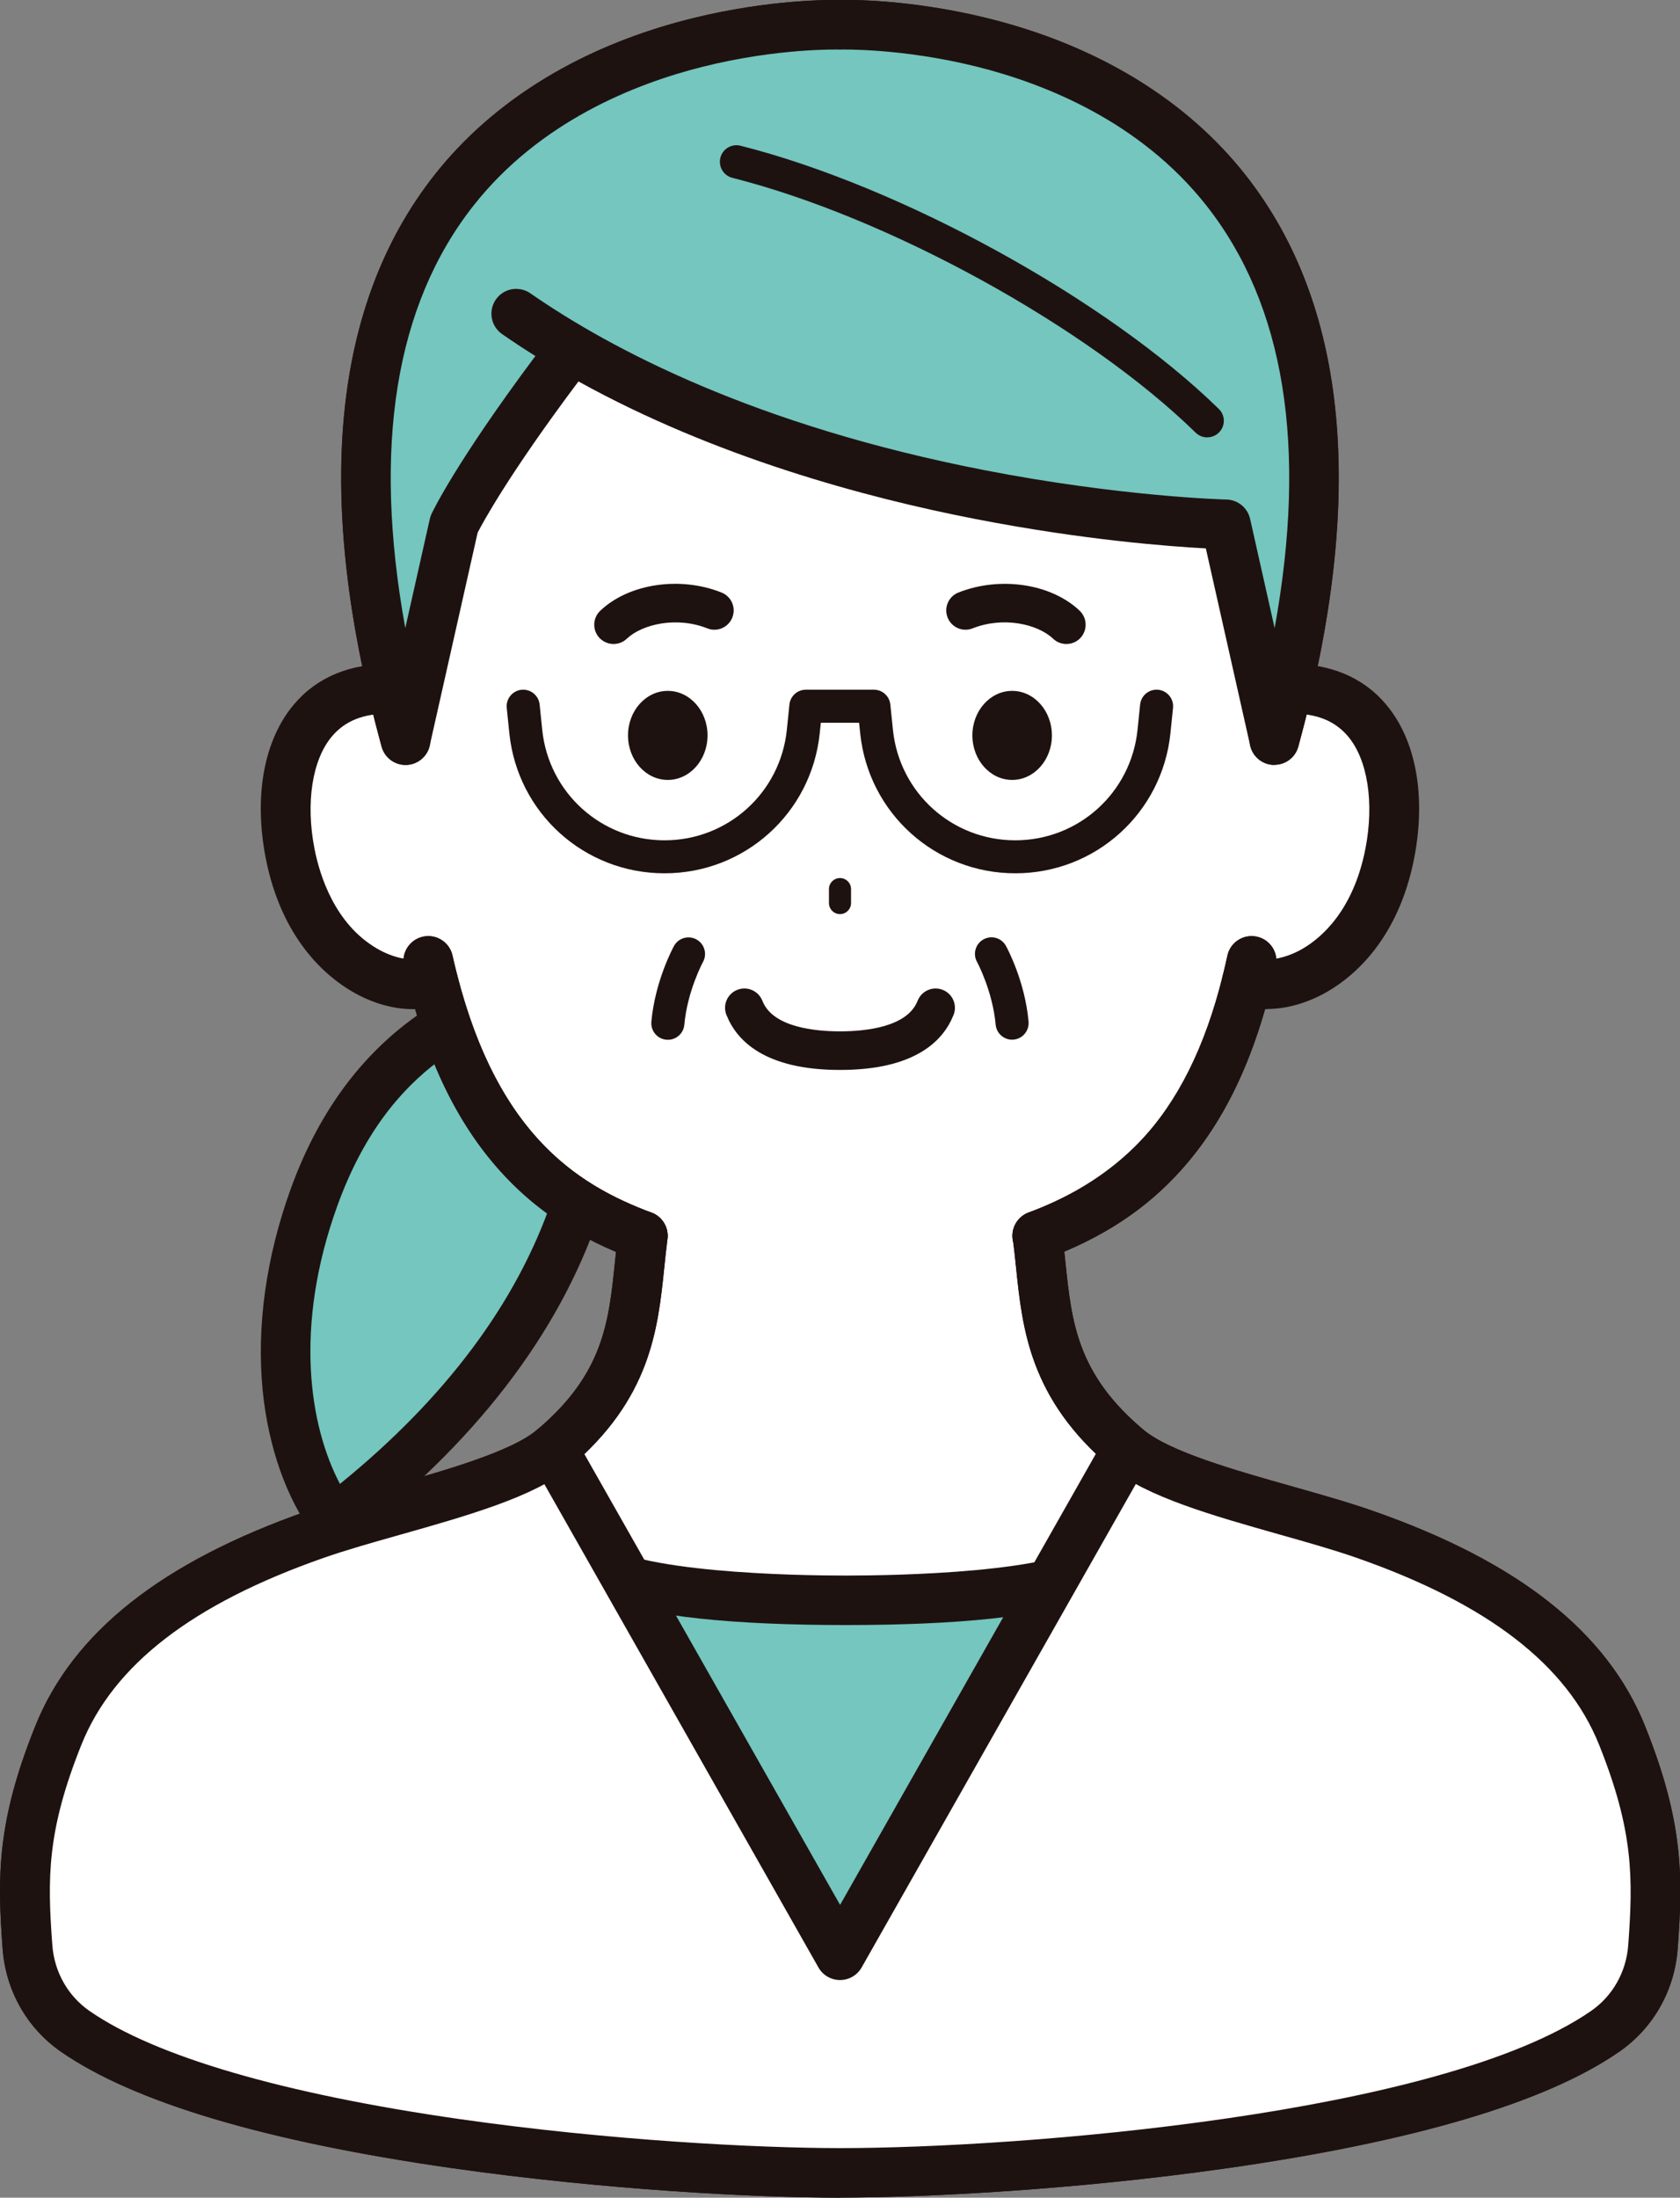
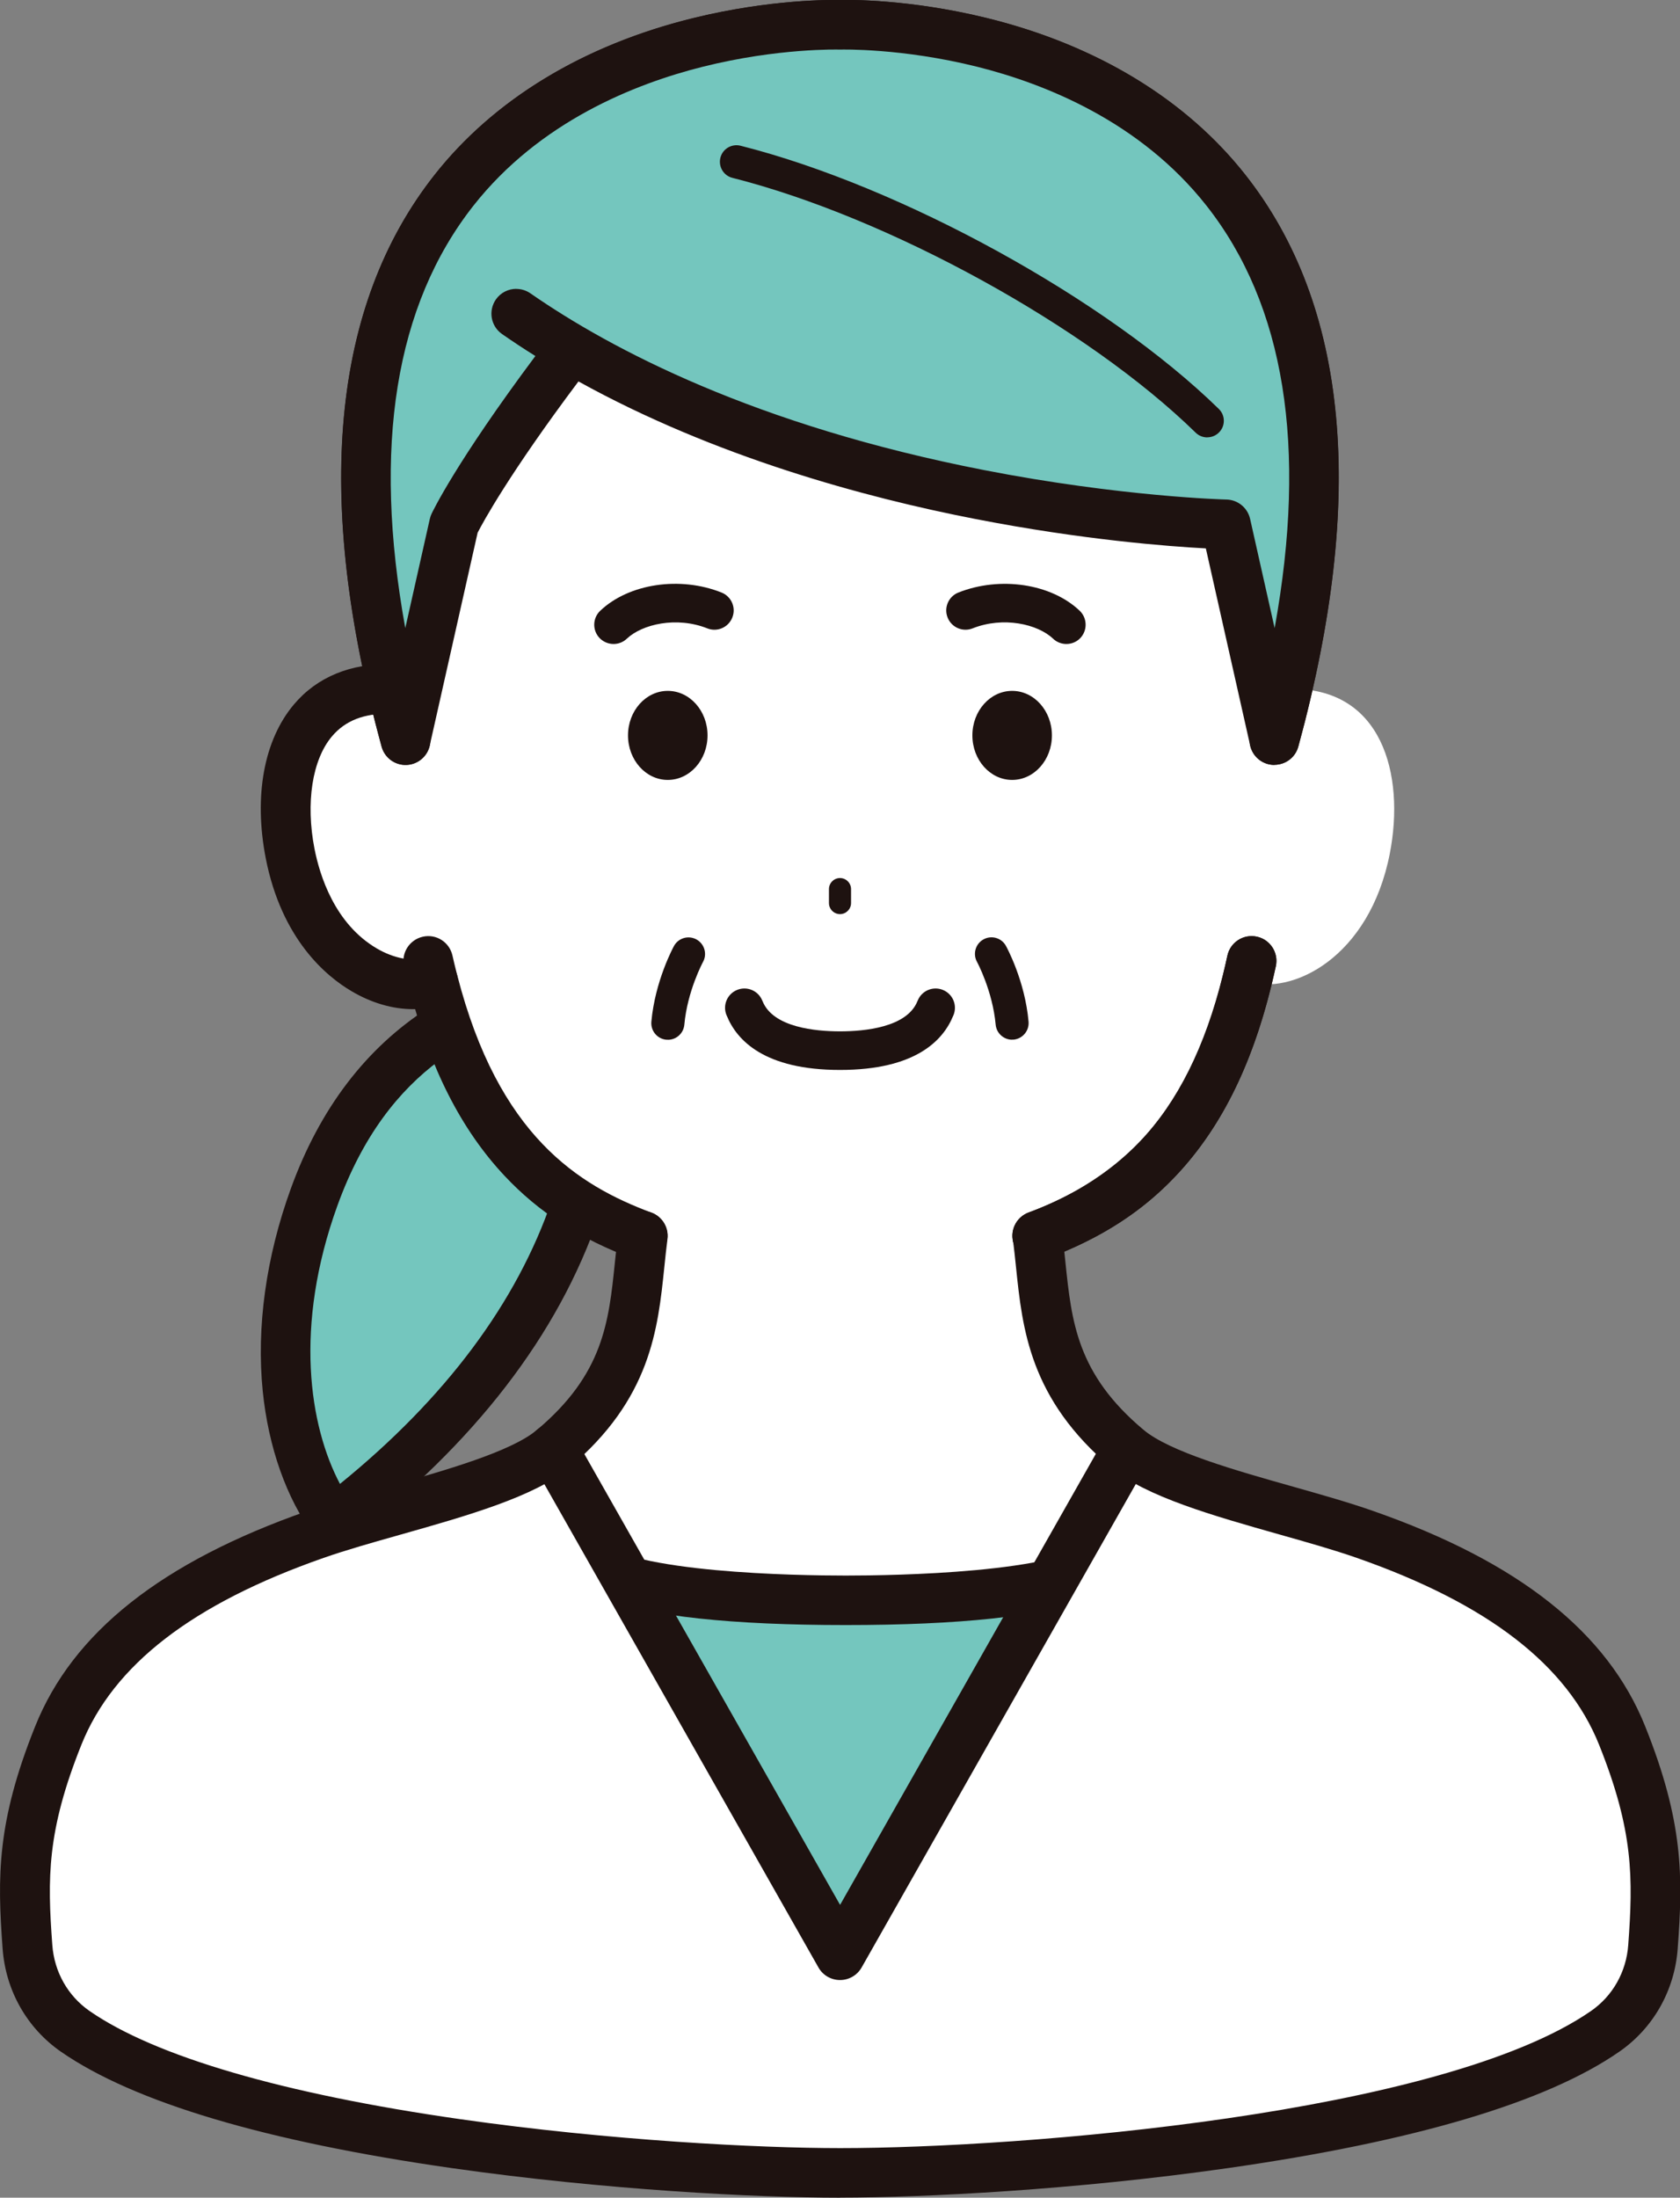
<svg xmlns="http://www.w3.org/2000/svg" id="_レイヤー_2" data-name="レイヤー_2" viewBox="0 0 212.94 278.4">
  <rect x="0" y="0" width="212.94" height="278.4" fill="#808080" stroke="none" />
  <defs>
    <style>
      .cls-1 {
        fill: #1e1210;
      }

      .cls-2 {
        fill: #fff;
      }

      .cls-3 {
        fill: #74c6be;
      }
    </style>
  </defs>
  <g id="_レイヤー_1-2" data-name="レイヤー_1">
    <g>
      <g>
        <g>
          <path class="cls-3" d="M39.82,151.65c-6.49,17.91-3.36,33.08,2.48,40.97,34.78-26.67,36.2-55.89,32.18-69.1-10.96,2.31-26.84,6.54-34.66,28.13Z" />
          <path class="cls-1" d="M42.3,195.76c-.15,0-.29-.01-.44-.03-.83-.12-1.59-.57-2.09-1.24-3.46-4.67-5.75-11.16-6.47-18.28-.81-8.11.42-16.97,3.56-25.63h0c3.67-10.13,9.53-17.82,17.41-22.88,6.43-4.12,13.2-5.93,19.55-7.26,1.59-.34,3.18.6,3.66,2.16,1.3,4.27,3.75,15.87-1.57,31.44-5.15,15.08-15.82,28.9-31.7,41.08-.55.42-1.23.65-1.91.65ZM72.17,127.25c-11.17,2.67-22.97,7.74-29.4,25.47h0c-5.55,15.33-3.56,27.93.32,35.26,13.39-10.87,22.42-22.96,26.87-35.98,3.82-11.17,3.18-19.87,2.21-24.75ZM39.82,151.65h0,0Z" />
        </g>
        <path class="cls-2" d="M163.17,87.22l.23.06c11.78-.29,14.71,10.82,12.76,20.84-2.58,13.23-12.45,18.05-18.12,16.2-5.2,20.93-16.04,28.31-26.58,32.25h0c1.17,8.98.53,17.84,11.4,26.98,5.54,4.66,20.7,7.56,30.11,10.85,14.89,5.21,27.58,12.94,32.6,25.49,4.51,11.27,4.57,17.64,3.91,26.75-.31,4.3-2.52,8.26-6.06,10.71-20.26,14.03-76.23,17.93-96.95,17.93s-76.68-3.9-96.94-17.93c-3.54-2.45-5.75-6.41-6.06-10.71-.67-9.1-.61-15.48,3.9-26.75,5.02-12.55,17.71-20.28,32.59-25.49,9.4-3.29,24.57-6.19,30.11-10.84,10.87-9.14,10.22-18.01,11.4-26.98-10.54-3.93-21.18-11.32-26.56-32.25h-.02c-5.66,1.86-15.54-2.96-18.12-16.2-1.95-10.01.98-21.12,12.76-20.84l.23-.06C29.64.53,106.46,3.15,106.46,3.15c0,0,76.83-2.63,56.71,84.06Z" />
        <path class="cls-1" d="M81.46,159.7c-.37,0-.74-.06-1.1-.2-6.84-2.55-12.05-5.9-16.41-10.55-5.49-5.85-9.43-13.59-12.04-23.67-.02-.07-.04-.14-.06-.21-.26-1.02-.46-1.87-.64-2.66-.38-1.7.69-3.37,2.39-3.75,1.7-.38,3.37.69,3.75,2.39.15.68.33,1.41.55,2.29.02.06.04.12.05.18,5.23,20.37,15.38,26.64,24.61,30.09,1.63.61,2.45,2.42,1.85,4.05-.47,1.26-1.67,2.05-2.95,2.05Z" />
        <path class="cls-1" d="M52.35,127.84c-2.54,0-5.24-.77-7.78-2.27-3.21-1.88-8.88-6.58-10.89-16.86-1.53-7.87-.23-14.97,3.58-19.48,2.92-3.46,7.19-5.22,12.34-5.1,1.74.04,3.11,1.48,3.07,3.22s-1.49,3.11-3.22,3.07c-3.27-.08-5.69.86-7.38,2.87-2.5,2.96-3.34,8.41-2.21,14.22.66,3.38,2.56,9.51,7.9,12.64,2.15,1.26,4.51,1.71,6.15,1.17,1.65-.54,3.43.36,3.97,2.01.54,1.65-.36,3.43-2.01,3.97-1.11.36-2.29.54-3.51.54Z" />
        <path class="cls-1" d="M131.47,159.7c-1.27,0-2.47-.78-2.95-2.05-.61-1.63.22-3.44,1.85-4.05,5.94-2.22,10.43-5.07,14.1-8.96,4.82-5.11,8.26-12.01,10.52-21.09.22-.88.41-1.69.58-2.48.36-1.7,2.03-2.78,3.73-2.42,1.7.36,2.78,2.04,2.42,3.73-.18.86-.39,1.74-.63,2.68-2.52,10.16-6.47,17.98-12.05,23.89-4.36,4.62-9.6,7.97-16.48,10.54-.36.14-.73.2-1.1.2Z" />
-         <path class="cls-1" d="M160.57,127.84c-1.19,0-2.33-.17-3.41-.51-1.31-.38-2.26-1.59-2.26-3.02,0-1.74,1.4-3.14,3.14-3.14h0c.33,0,.66.05.97.15,1.65.54,4.02.09,6.17-1.18,2.29-1.35,6.36-4.78,7.89-12.64,1.13-5.82.28-11.27-2.21-14.22-1.7-2.01-4.11-2.95-7.38-2.87-1.73.04-3.18-1.33-3.22-3.07-.04-1.74,1.33-3.18,3.07-3.22,5.15-.12,9.42,1.64,12.34,5.1,3.81,4.51,5.11,11.61,3.58,19.48-2,10.28-7.67,14.97-10.88,16.85-2.55,1.5-5.26,2.27-7.8,2.27Z" />
        <path class="cls-1" d="M161.53,96.9c-.28,0-.56-.04-.84-.11-1.67-.46-2.66-2.19-2.2-3.87.61-2.23,1.16-4.38,1.61-6.4,6.21-26.76,3.6-47.32-7.73-61.13-8.44-10.28-20.35-14.92-28.86-17-9.4-2.3-16.87-2.09-16.94-2.09-.07,0-.14,0-.21,0-.07,0-7.54-.21-16.94,2.09-8.51,2.08-20.42,6.72-28.86,17-11.34,13.81-13.94,34.38-7.74,61.12.46,2.04,1.01,4.19,1.62,6.42.46,1.67-.52,3.4-2.2,3.87-1.67.46-3.4-.52-3.87-2.2-.64-2.32-1.2-4.57-1.68-6.68-6.67-28.76-3.63-51.15,9.04-66.56,7.59-9.22,18.79-15.83,32.4-19.13C97.8-.11,105.43-.02,106.46,0c1.03-.03,8.66-.12,18.34,2.22,13.61,3.29,24.81,9.91,32.4,19.13,12.67,15.4,15.71,37.8,9.04,66.57-.48,2.1-1.04,4.34-1.68,6.66-.38,1.4-1.65,2.31-3.03,2.31Z" />
-         <path class="cls-1" d="M106.47,278.4c-10.58,0-29.78-.98-49.09-3.73-23.69-3.38-40.39-8.35-49.64-14.75-4.32-2.99-7.02-7.75-7.41-13.07-.67-9.11-.75-16,4.12-28.14,4.77-11.92,16.05-20.84,34.48-27.29,3.01-1.06,6.49-2.04,10.17-3.08,7.34-2.08,15.66-4.43,18.96-7.2,8.42-7.08,9.1-13.64,9.88-21.24.13-1.22.26-2.48.42-3.75.23-1.72,1.8-2.94,3.53-2.71,1.72.23,2.94,1.8,2.71,3.53-.15,1.18-.28,2.4-.4,3.58-.81,7.82-1.72,16.69-12.09,25.4-4.33,3.64-12.95,6.08-21.29,8.44-3.58,1.01-6.97,1.97-9.8,2.96-16.61,5.81-26.66,13.56-30.71,23.69-4.37,10.92-4.31,16.86-3.68,25.35.25,3.41,1.97,6.45,4.72,8.36,8.32,5.76,24.56,10.5,46.95,13.7,18.98,2.71,37.83,3.67,48.2,3.67,22.86,0,76.2-4.25,95.16-17.37,2.75-1.9,4.47-4.95,4.72-8.36.62-8.49.68-14.44-3.69-25.35-4.06-10.13-14.1-17.88-30.72-23.69-2.83-.99-6.21-1.95-9.79-2.96-8.34-2.36-16.97-4.8-21.3-8.45-10.37-8.71-11.29-17.58-12.1-25.41-.12-1.18-.25-2.39-.4-3.57-.23-1.72.99-3.3,2.71-3.53,1.72-.23,3.3.99,3.53,2.71.16,1.26.3,2.52.42,3.74.79,7.6,1.47,14.17,9.89,21.24,3.3,2.78,11.63,5.14,18.97,7.21,3.67,1.04,7.14,2.02,10.15,3.08,18.43,6.44,29.71,15.37,34.48,27.29,4.86,12.13,4.79,19.02,4.12,28.14-.39,5.31-3.09,10.08-7.41,13.07-9.25,6.41-25.96,11.37-49.65,14.75-19.31,2.76-38.51,3.73-49.09,3.73Z" />
        <path class="cls-1" d="M106.47,115.8c-.77,0-1.4-.63-1.4-1.4v-1.77c0-.77.63-1.4,1.4-1.4s1.4.63,1.4,1.4v1.77c0,.77-.63,1.4-1.4,1.4Z" />
        <path class="cls-1" d="M106.47,135.54c-9.56,0-13.08-3.74-14.35-6.87l-.03-.06c-.52-1.25.07-2.68,1.32-3.2,1.25-.52,2.68.07,3.2,1.32l.05.11c1.34,3.32,6.72,3.81,9.81,3.81s8.47-.49,9.81-3.81l.05-.11c.52-1.25,1.95-1.84,3.2-1.32,1.25.52,1.84,1.95,1.32,3.2l-.03.06c-1.27,3.13-4.78,6.87-14.35,6.87Z" />
        <ellipse class="cls-1" cx="84.64" cy="93.16" rx="5.04" ry="5.64" />
        <path class="cls-1" d="M77.77,81.58c-.65,0-1.3-.26-1.78-.76-.93-.98-.89-2.53.1-3.46,3.62-3.43,10.09-4.4,15.36-2.3,1.26.5,1.87,1.92,1.37,3.17-.5,1.26-1.92,1.87-3.17,1.37-3.89-1.54-8.24-.54-10.2,1.31-.47.45-1.08.67-1.68.67Z" />
-         <path class="cls-1" d="M81.47,159.7c-.37,0-.74-.06-1.1-.2-7.14-2.67-12.55-6.23-17.01-11.2-5.68-6.33-9.65-14.79-12.14-25.88-.38-1.69.69-3.38,2.38-3.76,1.69-.38,3.38.69,3.76,2.38,4.99,22.26,15.55,28.95,25.21,32.57,1.63.61,2.45,2.42,1.84,4.05-.47,1.26-1.67,2.04-2.95,2.04Z" />
        <path class="cls-1" d="M131.47,159.7c-1.27,0-2.47-.78-2.95-2.04-.61-1.63.22-3.44,1.84-4.05,17.45-6.52,22.54-20.11,25.21-32.54.36-1.7,2.04-2.78,3.73-2.41,1.7.36,2.78,2.04,2.41,3.73-2.38,11.08-6.33,19.55-12.07,25.91-4.47,4.95-9.9,8.51-17.09,11.19-.36.14-.73.2-1.1.2Z" />
        <path class="cls-2" d="M106.47,275.26c-23.23,0-90.76-4.9-102.6-23.48-.95-12.14-1.82-18.63,3.5-31.9,5.02-12.55,17.71-20.28,32.59-25.49,9.4-3.29,24.57-6.19,30.11-10.84l36.4,55.2,36.4-55.2c5.54,4.66,20.7,7.56,30.11,10.85,14.89,5.21,27.58,12.94,32.6,25.49,5.31,13.28,4.45,19.76,3.5,31.9-11.85,18.59-79.38,23.48-102.6,23.48Z" />
        <g>
          <path class="cls-3" d="M71.15,43.44l-5.71-3.69c1.86,1.29,3.77,2.52,5.71,3.69Z" />
          <path class="cls-3" d="M161.53,93.76C187.11.39,106.47,3.15,106.47,3.15c0,0-80.64-2.76-55.06,90.6l6.15-27.33s3.18-6.82,14.88-22.15l-1.3-.84c-1.94-1.17-3.84-2.4-5.71-3.69l5.71,3.69c36.33,21.93,84.24,22.99,84.24,22.99l6.15,27.33Z" />
          <path class="cls-1" d="M161.53,96.9s-.05,0-.07,0c-1.44-.03-2.68-1.04-3-2.45l-5.62-24.98c-4.69-.25-15.59-1.07-29.24-3.73-13.95-2.71-33.01-7.86-50.28-17.42-8.78,11.7-12.1,17.84-12.78,19.16l-6.07,26.96c-.32,1.41-1.55,2.42-3,2.45-1.44.04-2.72-.92-3.1-2.31-8.63-31.51-6.36-55.89,6.74-72.47,7.54-9.54,18.84-16.39,32.67-19.8C97.63-.12,105.43-.02,106.47,0c1.04-.03,8.84-.13,18.68,2.3,13.83,3.41,25.13,10.26,32.67,19.8,13.11,16.58,15.37,40.97,6.74,72.47-.37,1.37-1.62,2.31-3.03,2.31ZM65.44,36.6c.62,0,1.24.18,1.79.56,10.22,7.09,28.49,16.73,57.45,22.38,17.44,3.4,30.64,3.74,30.77,3.74,1.44.03,2.68,1.04,3,2.45l3.11,13.84c4.17-22.98,1.28-40.94-8.65-53.53-8.38-10.63-20.44-15.43-29.08-17.59-9.55-2.38-17.18-2.17-17.26-2.17-.07,0-.14,0-.21,0-.07,0-7.71-.22-17.26,2.17-8.64,2.16-20.7,6.96-29.08,17.59-9.92,12.59-12.82,30.55-8.65,53.53l3.11-13.84c.05-.22.12-.43.22-.64.13-.27,3.06-6.47,13.16-19.99-1.43-.89-2.84-1.82-4.22-2.78-1.43-.99-1.78-2.95-.79-4.38.61-.88,1.59-1.35,2.59-1.35Z" />
        </g>
        <path class="cls-1" d="M153.02,55.41c-.53,0-1.06-.2-1.47-.6-13.73-13.42-38.98-27.3-58.72-32.28-1.12-.28-1.8-1.42-1.52-2.55.28-1.12,1.42-1.8,2.55-1.52,20.37,5.14,46.44,19.47,60.63,33.35.83.81.84,2.14.03,2.96-.41.42-.95.63-1.5.63Z" />
        <g>
          <path class="cls-3" d="M73.09,197.29c.96.82,5.28,5.43,34.1,5.43s33.13-4.61,34.1-5.43v72.04h-68.19v-72.04Z" />
          <path class="cls-1" d="M141.28,272.48h-68.19c-1.74,0-3.14-1.41-3.14-3.14v-72.04c0-1.23.71-2.34,1.83-2.85,1.11-.51,2.42-.33,3.36.46l.14.12c4.81,4.23,25.65,4.56,31.92,4.56s27.11-.33,31.92-4.56l.14-.12c.93-.8,2.24-.98,3.36-.46,1.11.51,1.83,1.63,1.83,2.85v72.04c0,1.74-1.41,3.14-3.14,3.14ZM76.24,266.19h61.9v-63.66c-6.24,2.24-16.47,3.33-30.95,3.33s-24.71-1.1-30.95-3.33v63.66Z" />
        </g>
        <path class="cls-2" d="M106.47,275.26c-23.23,0-90.76-4.9-102.6-23.48-.95-12.14-1.82-18.63,3.5-31.9,5.02-12.55,17.71-20.28,32.59-25.49,9.4-3.29,24.57-6.19,30.11-10.84l36.4,64.15,36.4-64.15c5.54,4.66,20.7,7.56,30.11,10.85,14.89,5.21,27.58,12.94,32.6,25.49,5.31,13.28,4.45,19.76,3.5,31.9-11.85,18.59-79.38,23.48-102.6,23.48Z" />
        <path class="cls-1" d="M106.47,278.4c-10.58,0-29.78-.98-49.09-3.73-23.69-3.38-40.39-8.35-49.64-14.75-4.32-2.99-7.02-7.75-7.41-13.07-.67-9.11-.75-16,4.12-28.14,4.77-11.92,16.05-20.84,34.48-27.29,3.01-1.06,6.49-2.04,10.17-3.08,7.34-2.08,15.66-4.43,18.96-7.2,8.42-7.08,9.1-13.64,9.88-21.24.13-1.22.26-2.48.42-3.75.23-1.72,1.8-2.94,3.53-2.71,1.72.23,2.94,1.8,2.71,3.53-.15,1.18-.28,2.4-.4,3.58-.81,7.82-1.72,16.69-12.09,25.4-4.33,3.64-12.95,6.08-21.29,8.44-3.58,1.01-6.97,1.97-9.8,2.96-16.61,5.81-26.66,13.56-30.71,23.69-4.37,10.92-4.31,16.86-3.68,25.35.25,3.41,1.97,6.45,4.72,8.36,8.32,5.76,24.56,10.5,46.95,13.7,18.98,2.71,37.83,3.67,48.2,3.67,22.86,0,76.2-4.25,95.16-17.37,2.75-1.9,4.47-4.95,4.72-8.36.62-8.49.68-14.44-3.69-25.35-4.06-10.13-14.1-17.88-30.72-23.69-2.83-.99-6.21-1.95-9.79-2.96-8.34-2.36-16.97-4.8-21.3-8.45-10.37-8.71-11.29-17.58-12.1-25.41-.12-1.18-.25-2.39-.4-3.57-.23-1.72.99-3.3,2.71-3.53,1.72-.23,3.3.99,3.53,2.71.16,1.26.3,2.52.42,3.74.79,7.6,1.47,14.17,9.89,21.24,3.3,2.78,11.63,5.14,18.97,7.21,3.67,1.04,7.14,2.02,10.15,3.08,18.43,6.44,29.71,15.37,34.48,27.29,4.86,12.13,4.79,19.02,4.12,28.14-.39,5.31-3.09,10.08-7.41,13.07-9.25,6.41-25.96,11.37-49.65,14.75-19.31,2.76-38.51,3.73-49.09,3.73Z" />
-         <path class="cls-1" d="M128.7,110.63c-10.16,0-18.62-7.62-19.67-17.73l-.14-1.34h-4.85l-.14,1.34c-1.05,10.11-9.51,17.73-19.67,17.73s-18.62-7.62-19.67-17.73l-.33-3.22c-.12-1.15.72-2.18,1.87-2.3,1.15-.12,2.18.72,2.3,1.87l.33,3.22c.83,7.97,7.49,13.98,15.5,13.98s14.67-6.01,15.5-13.98l.33-3.22c.11-1.07,1.01-1.88,2.08-1.88h8.63c1.07,0,1.97.81,2.08,1.88l.33,3.22c.83,7.97,7.49,13.98,15.5,13.98s14.67-6.01,15.5-13.98l.33-3.22c.12-1.15,1.15-1.99,2.3-1.87,1.15.12,1.99,1.15,1.87,2.3l-.33,3.22c-1.05,10.11-9.51,17.73-19.67,17.73Z" />
        <ellipse class="cls-1" cx="128.29" cy="93.16" rx="5.04" ry="5.64" />
        <path class="cls-1" d="M135.16,81.58c-.6,0-1.21-.22-1.68-.67-1.96-1.86-6.31-2.85-10.2-1.31-1.26.5-2.68-.12-3.17-1.37-.5-1.26.12-2.68,1.37-3.17,5.28-2.09,11.74-1.13,15.36,2.3.98.93,1.02,2.48.1,3.46-.48.51-1.13.76-1.78.76Z" />
        <path class="cls-1" d="M106.47,250.83c-1.13,0-2.18-.61-2.73-1.59l-36.4-64.15c-.86-1.51-.33-3.43,1.18-4.29,1.51-.86,3.43-.33,4.29,1.18l33.67,59.33,33.66-59.33c.86-1.51,2.78-2.04,4.29-1.18,1.51.86,2.04,2.78,1.18,4.29l-36.4,64.15c-.56.98-1.6,1.59-2.73,1.59Z" />
      </g>
      <path class="cls-1" d="M84.65,131.71c-.06,0-.13,0-.19,0-1.15-.1-2-1.12-1.9-2.28.47-5.19,2.78-9.43,2.87-9.6.56-1.01,1.83-1.38,2.85-.82,1.01.56,1.38,1.83.83,2.84-.03.06-1.99,3.69-2.37,7.96-.1,1.09-1.01,1.91-2.09,1.91Z" />
      <path class="cls-1" d="M128.29,131.71c-1.07,0-1.99-.82-2.09-1.91-.39-4.29-2.35-7.93-2.37-7.96-.55-1.01-.18-2.29.83-2.84,1.01-.56,2.29-.19,2.84.82.1.18,2.41,4.41,2.87,9.6.1,1.15-.75,2.17-1.9,2.28-.06,0-.13,0-.19,0Z" />
    </g>
  </g>
</svg>